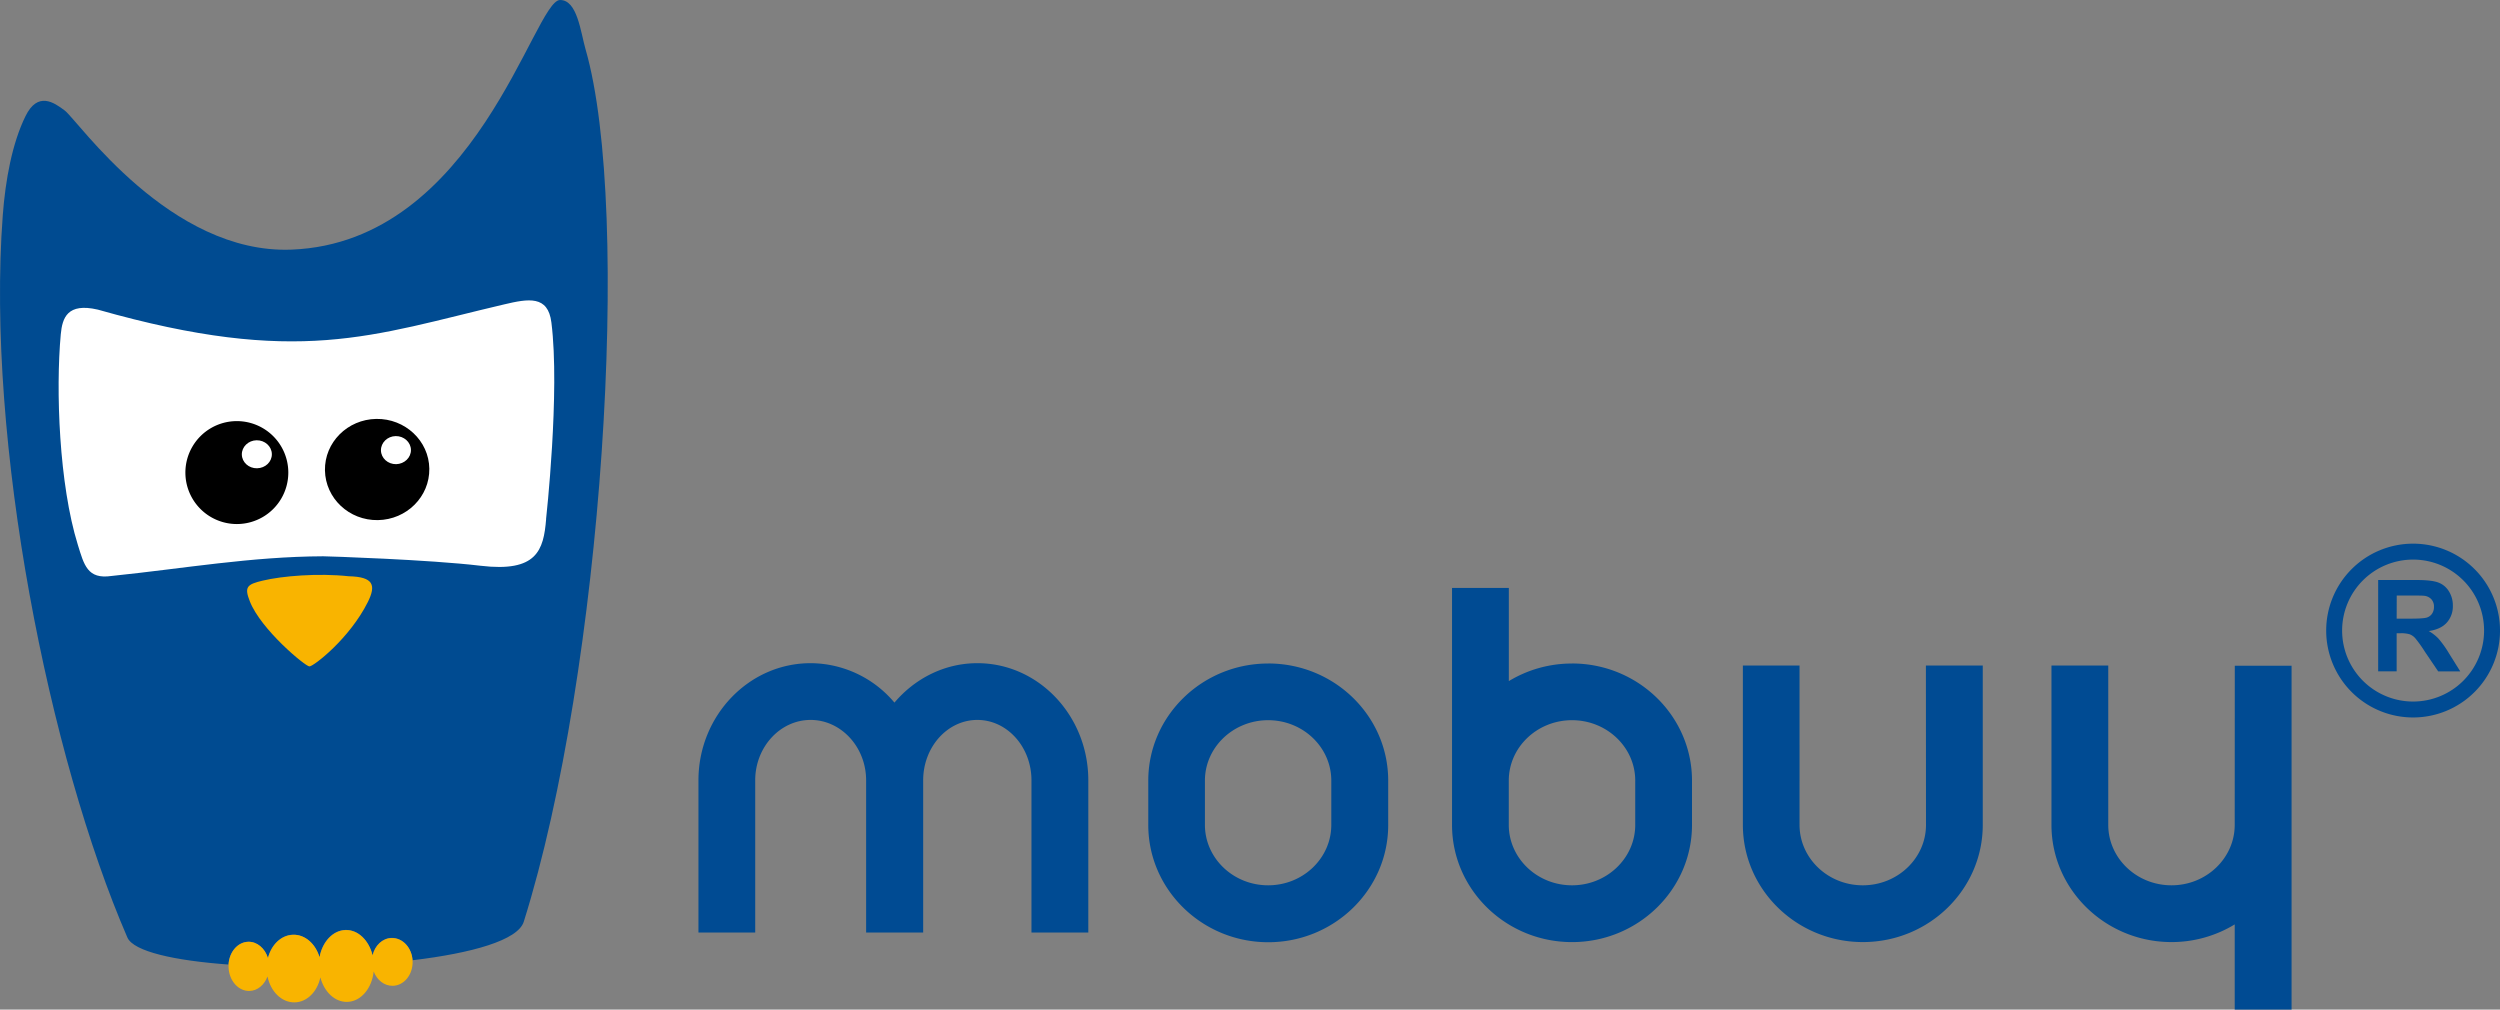
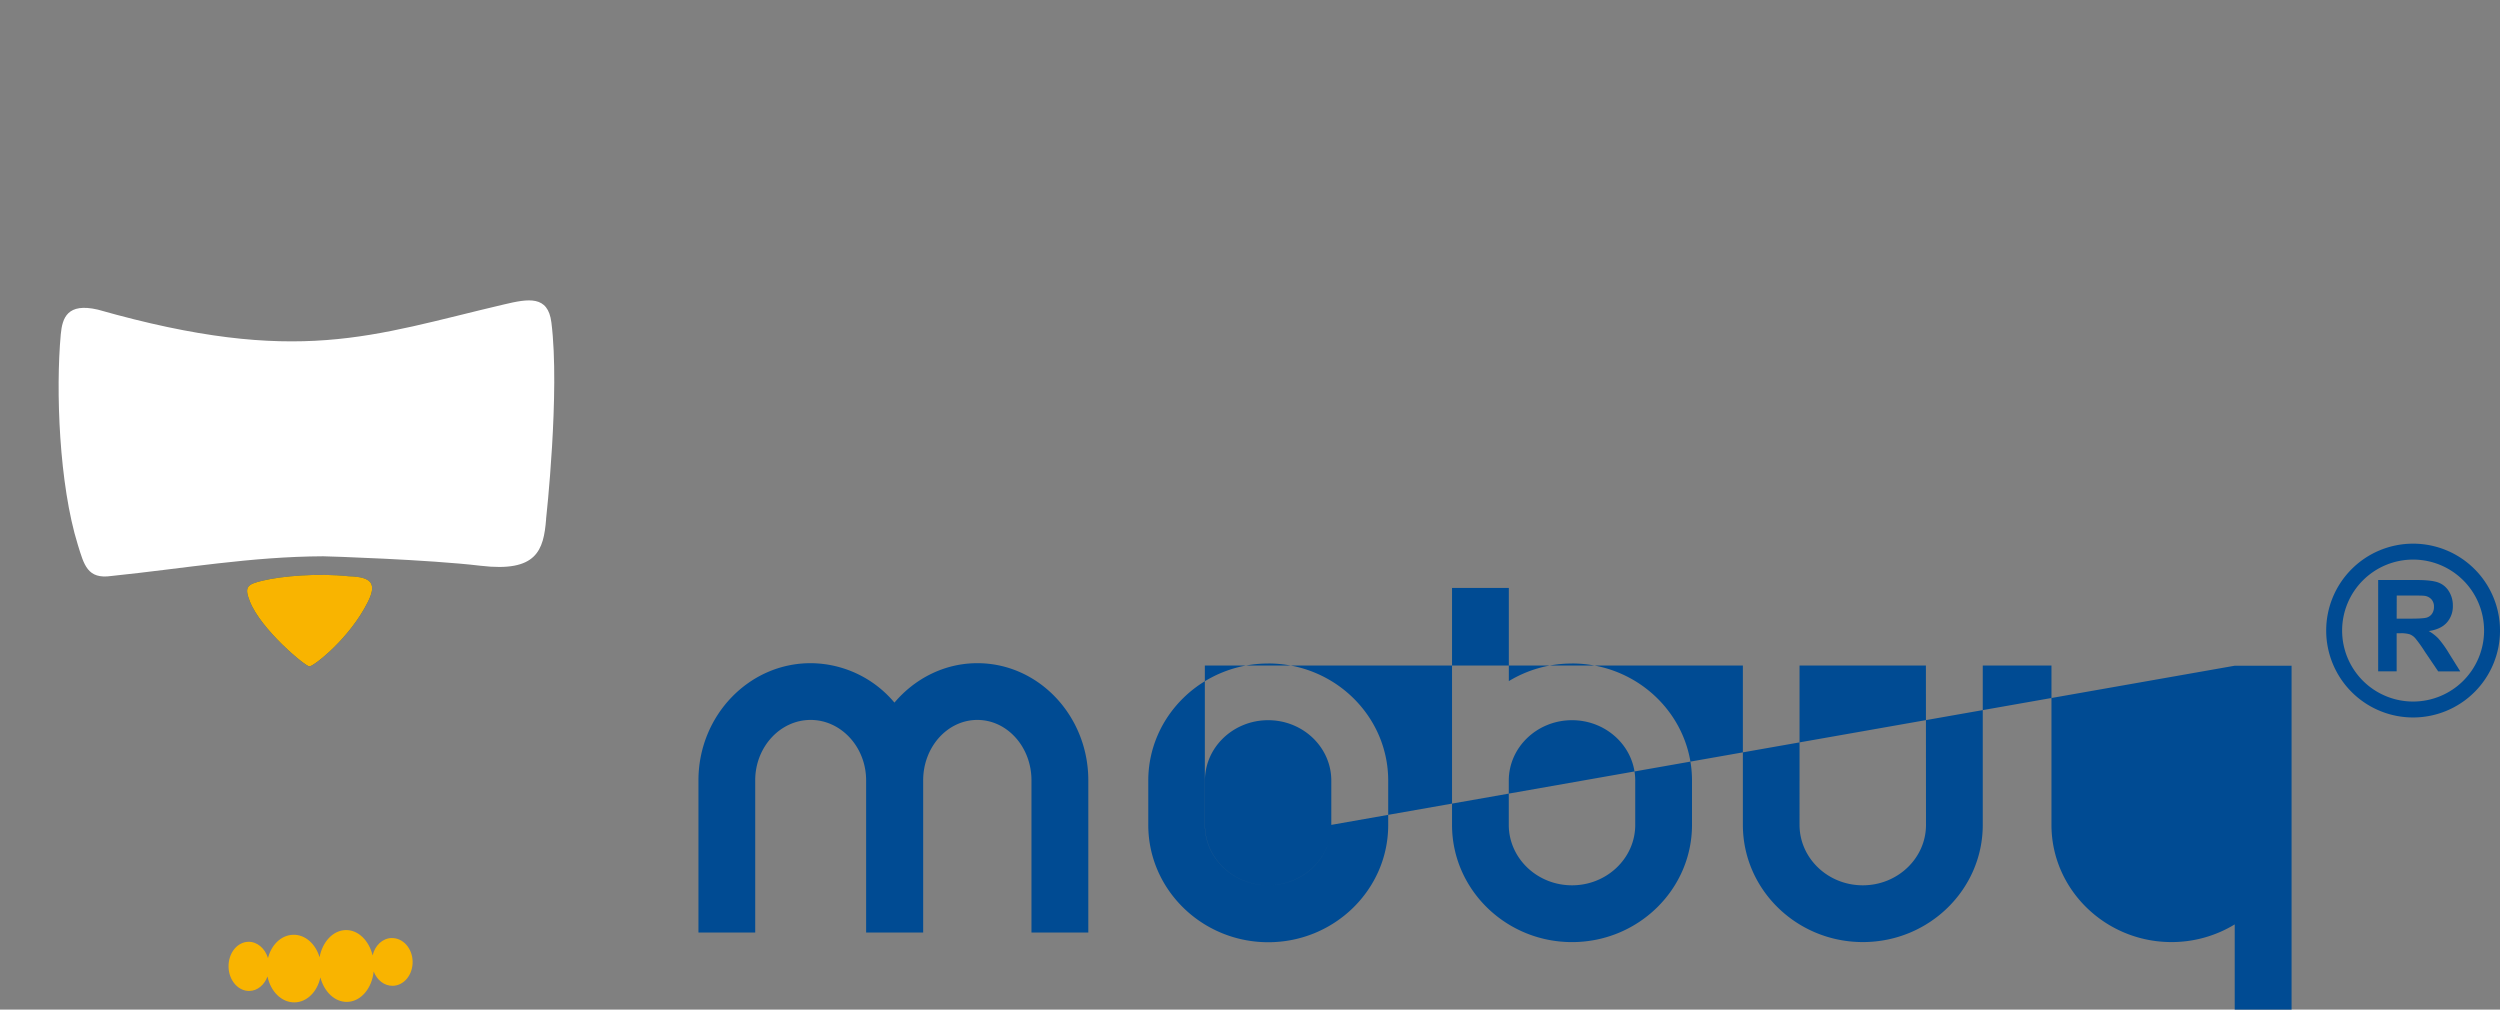
<svg xmlns="http://www.w3.org/2000/svg" viewBox="0 0 1621.16 654.69">
  <rect x="0" y="0" width="1621.16" height="654.69" fill="#808080" stroke="none" />
  <defs>
    <style>.cls-1{fill:#004b93;}.cls-2{fill:none;stroke:#004b93;stroke-width:10.33px;}.cls-3{fill:#004b91;}.cls-4{fill:#fff;}.cls-5{fill:#f9b400;}</style>
  </defs>
  <g id="Ebene_2" data-name="Ebene 2">
    <g id="Ebene_1-2" data-name="Ebene 1">
      <g id="Ebene_2-2" data-name="Ebene 2">
        <g id="Ebene_1-2-2" data-name="Ebene 1-2">
-           <path class="cls-1" d="M633.75,430.05c-21.32,0-40.56,10-53.74,25.57a71.34,71.34,0,0,0-54.36-25.57c-40.09,0-72.73,34.12-72.73,75.95v98.72h36.81V506c0-21.58,16.18-39.15,35.92-39.15s36,17.57,36,39.15v98.72h37V506c0-21.58,15.74-39.15,35.13-39.15s35.09,17.57,35.09,39.15v98.72h36.86V506c0-41.86-32.27-75.95-71.92-75.95m188.6.21c-42.85,0-77.79,34.07-77.79,75.95V535c0,41.91,34.94,76,77.79,76s77.79-34.07,77.79-76V506.19c0-41.86-34.86-75.95-77.79-75.95M863.3,534.9c0,21.61-18.34,39.19-40.95,39.19s-41-17.58-41-39.19V506.19c0-21.58,18.38-39.17,41-39.17s40.95,17.59,40.95,39.17Zm585.83,0c0,21.61-18.4,39.19-41,39.19s-41-17.58-41-39.19V431.56H1330.3V534.9c0,41.91,35,76,77.83,76a78.74,78.74,0,0,0,41-11.46v55.25H1486v-223h-36.82ZM1019.42,430.27a78.81,78.81,0,0,0-41,11.4v-60.4H941.59V534.92c0,41.91,34.95,76,77.8,76s77.81-34.07,77.81-76V506.19c0-41.86-34.87-75.95-77.81-75.95m41,104.66c0,21.61-18.4,39.19-41,39.19s-41-17.58-41-39.19V506.19c0-21.58,18.37-39.17,41-39.17s41,17.59,41,39.17Zm188.55,0c0,21.61-18.39,39.19-41,39.19s-41-17.58-41-39.19V431.56h-36.75V534.9c0,41.91,34.86,76,77.79,76s77.77-34.08,77.77-76V431.56h-36.87Z" />
+           <path class="cls-1" d="M633.75,430.05c-21.32,0-40.56,10-53.74,25.57a71.34,71.34,0,0,0-54.36-25.57c-40.09,0-72.73,34.12-72.73,75.95v98.72h36.81V506c0-21.58,16.18-39.15,35.92-39.15s36,17.57,36,39.15v98.72h37V506c0-21.58,15.74-39.15,35.13-39.15s35.09,17.57,35.09,39.15v98.72h36.86V506c0-41.86-32.27-75.95-71.92-75.95m188.6.21c-42.85,0-77.79,34.07-77.79,75.95V535c0,41.91,34.94,76,77.79,76s77.79-34.07,77.79-76V506.19c0-41.86-34.86-75.95-77.79-75.95M863.3,534.9c0,21.61-18.34,39.19-40.95,39.19s-41-17.58-41-39.19V506.19c0-21.58,18.38-39.17,41-39.17s40.95,17.59,40.95,39.17Zc0,21.61-18.4,39.19-41,39.19s-41-17.58-41-39.19V431.56H1330.3V534.9c0,41.91,35,76,77.83,76a78.74,78.74,0,0,0,41-11.46v55.25H1486v-223h-36.82ZM1019.42,430.27a78.81,78.81,0,0,0-41,11.4v-60.4H941.59V534.92c0,41.91,34.95,76,77.8,76s77.81-34.07,77.81-76V506.19c0-41.86-34.87-75.95-77.81-75.95m41,104.66c0,21.61-18.4,39.19-41,39.19s-41-17.58-41-39.19V506.19c0-21.58,18.37-39.17,41-39.17s41,17.59,41,39.17Zm188.55,0c0,21.61-18.39,39.19-41,39.19s-41-17.58-41-39.19V431.56h-36.75V534.9c0,41.91,34.86,76,77.79,76s77.77-34.08,77.77-76V431.56h-36.87Z" />
          <path class="cls-2" d="M1616,408.89a51.19,51.19,0,1,1-51.2-51.18h0A51.17,51.17,0,0,1,1616,408.89Z" />
          <path class="cls-1" d="M1542.15,435.33V376.12h25.16q9.5,0,13.81,1.61a13.56,13.56,0,0,1,6.87,5.66,17,17,0,0,1,2.59,9.34,15.79,15.79,0,0,1-3.91,11c-2.61,2.92-6.52,4.73-11.71,5.49a27.7,27.7,0,0,1,6.4,5,68.71,68.71,0,0,1,6.81,9.61l7.22,11.55h-14.3l-8.71-12.88a84.62,84.62,0,0,0-6.23-8.71,9.27,9.27,0,0,0-3.59-2.49,19.58,19.58,0,0,0-6-.66h-2.42v24.71Zm12-34.16H1563c5.73,0,9.33-.25,10.75-.72a6.47,6.47,0,0,0,3.35-2.49,7.69,7.69,0,0,0,1.24-4.45,7,7,0,0,0-1.6-4.82,7.28,7.28,0,0,0-4.5-2.32c-1-.14-3.86-.2-8.71-.2h-9.33Z" />
-           <path class="cls-3" d="M379.8,32.32C376.45,20.6,374.4-.07,363.14,0c-16.9.26-54.51,157.12-174,161.87C110.26,165,50.57,78.22,42.05,71.72c-7.12-5.41-17.58-12.6-25.54,3.65C7.89,92.9,3.5,116.75,1.79,139.68c-11,146.86,30.26,351.68,80.81,468.25,4,9.12,30.71,15,65.57,17.54.43-8.13,5.91-14.59,12.77-14.78,5.81-.13,10.83,4.28,12.77,10.55,2.22-8.62,8.61-14.92,16.33-15.11s14.59,6,17.11,14.6c1.83-10,8.58-17.5,16.86-17.7s15.19,6.79,17.57,16.42c1.51-6.38,6.39-11.12,12.38-11.25,7.09-.17,13,6.26,13.52,14.49,38.3-4.56,68.4-12.92,72.17-25,51.19-163,70.15-460.73,40.13-565.5" />
          <path class="cls-1" d="M238.51,390.44c-11.86,23.71-35.11,41.69-37.87,41.72-2.59,0-31.47-23.85-38.66-42.26-3.57-9.12-2-10.95,8.26-13.35,12.68-3.06,36-5,55.93-2.85,16.12.38,17.81,5.76,12.34,16.74" />
          <path class="cls-4" d="M354.14,336.67c-1.64,20.22-6,34.54-42.46,30.21-33.39-4-99.24-6.15-102.16-6.15-47,.22-89.59,7.85-137.24,12.77-15.6,2.28-17.76-7.15-21.8-20.18C38.28,314.1,36.09,252.88,39.41,216.77c1-10.64,4.24-20.57,24-16,130.2,37,177.6,16.75,263.34-3.34,16-3.8,28.62-6,30.81,11.69,5.68,45.08-3.45,127.48-3.45,127.48" />
-           <path d="M153.56,273.08a33.37,33.37,0,1,0,.06,0h-.06" />
-           <path class="cls-4" d="M166.68,303.66c-5.35.1-9.77-3.89-9.86-8.9s4.22-9.18,9.58-9.26,9.81,3.92,9.89,8.95-4.21,9.12-9.61,9.21" />
-           <path d="M244,271.65c-18.68.31-33.6,15.25-33.28,33.36s15.65,32.57,34.34,32.26,33.59-15.24,33.34-33.35-15.73-32.57-34.4-32.27" />
          <path class="cls-4" d="M256.9,301c-5.39.07-9.8-3.93-9.87-8.95s4.23-9.18,9.56-9.26,9.81,3.92,9.89,8.94-4.21,9.12-9.58,9.27" />
          <path class="cls-5" d="M254,608.28c-6,.13-10.86,4.87-12.37,11.26-2.37-9.68-9.41-16.67-17.57-16.42s-15,7.65-16.84,17.64c-2.54-8.66-9.3-14.8-17.11-14.59s-14.11,6.49-16.33,15.1c-1.91-6.26-7-10.68-12.77-10.55-7.29.19-13,7.45-12.81,16.25s6.27,15.8,13.57,15.63c5.26-.12,9.71-4,11.7-9.4,2,9.82,9.21,17,17.66,16.81,8-.17,14.68-7,16.6-16.21,2.5,9.41,9.43,16.1,17.44,15.89,8.84-.2,16-8.72,17.15-19.72,2.1,5.58,6.92,9.42,12.43,9.29,7.3-.17,13-7.24,12.82-15.79S261.3,608.13,254,608.31" />
          <path class="cls-5" d="M238.51,390.43c-11.86,23.71-35.11,41.69-37.87,41.72-2.59,0-31.47-23.86-38.66-42.26-3.57-9.12-2-10.95,8.26-13.35,12.68-3.06,36-5,55.93-2.86,16.12.37,17.81,5.77,12.34,16.75" />
        </g>
      </g>
    </g>
  </g>
</svg>